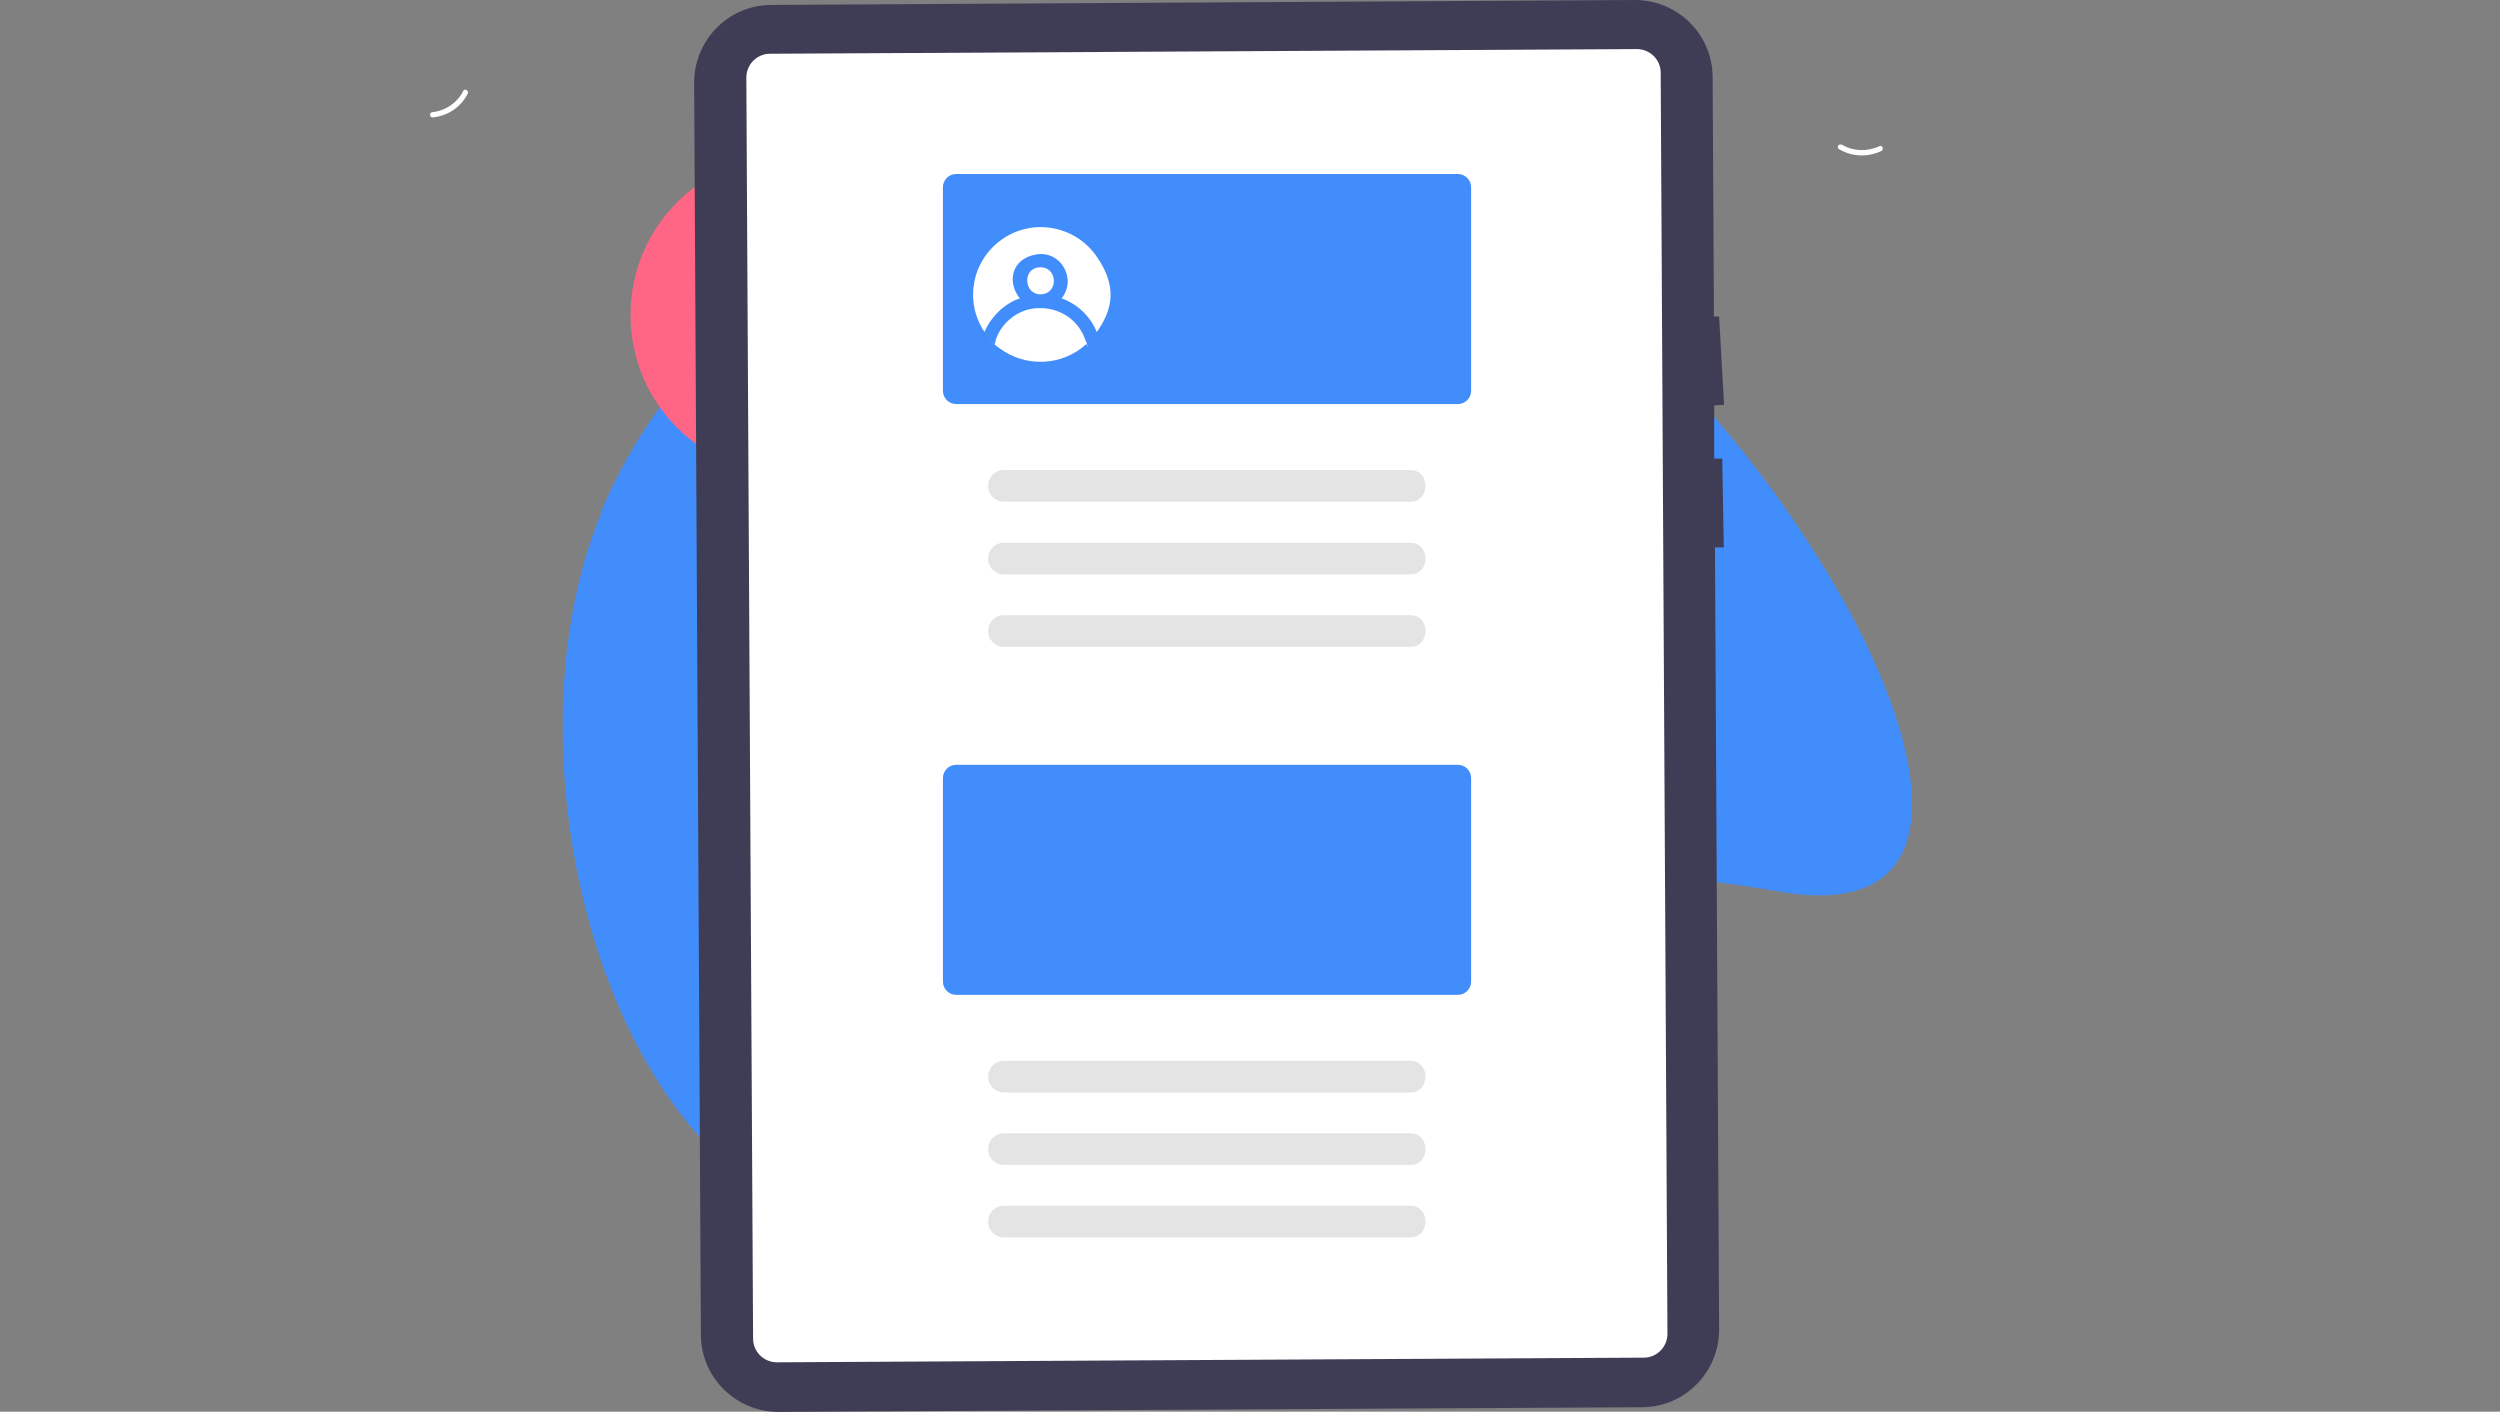
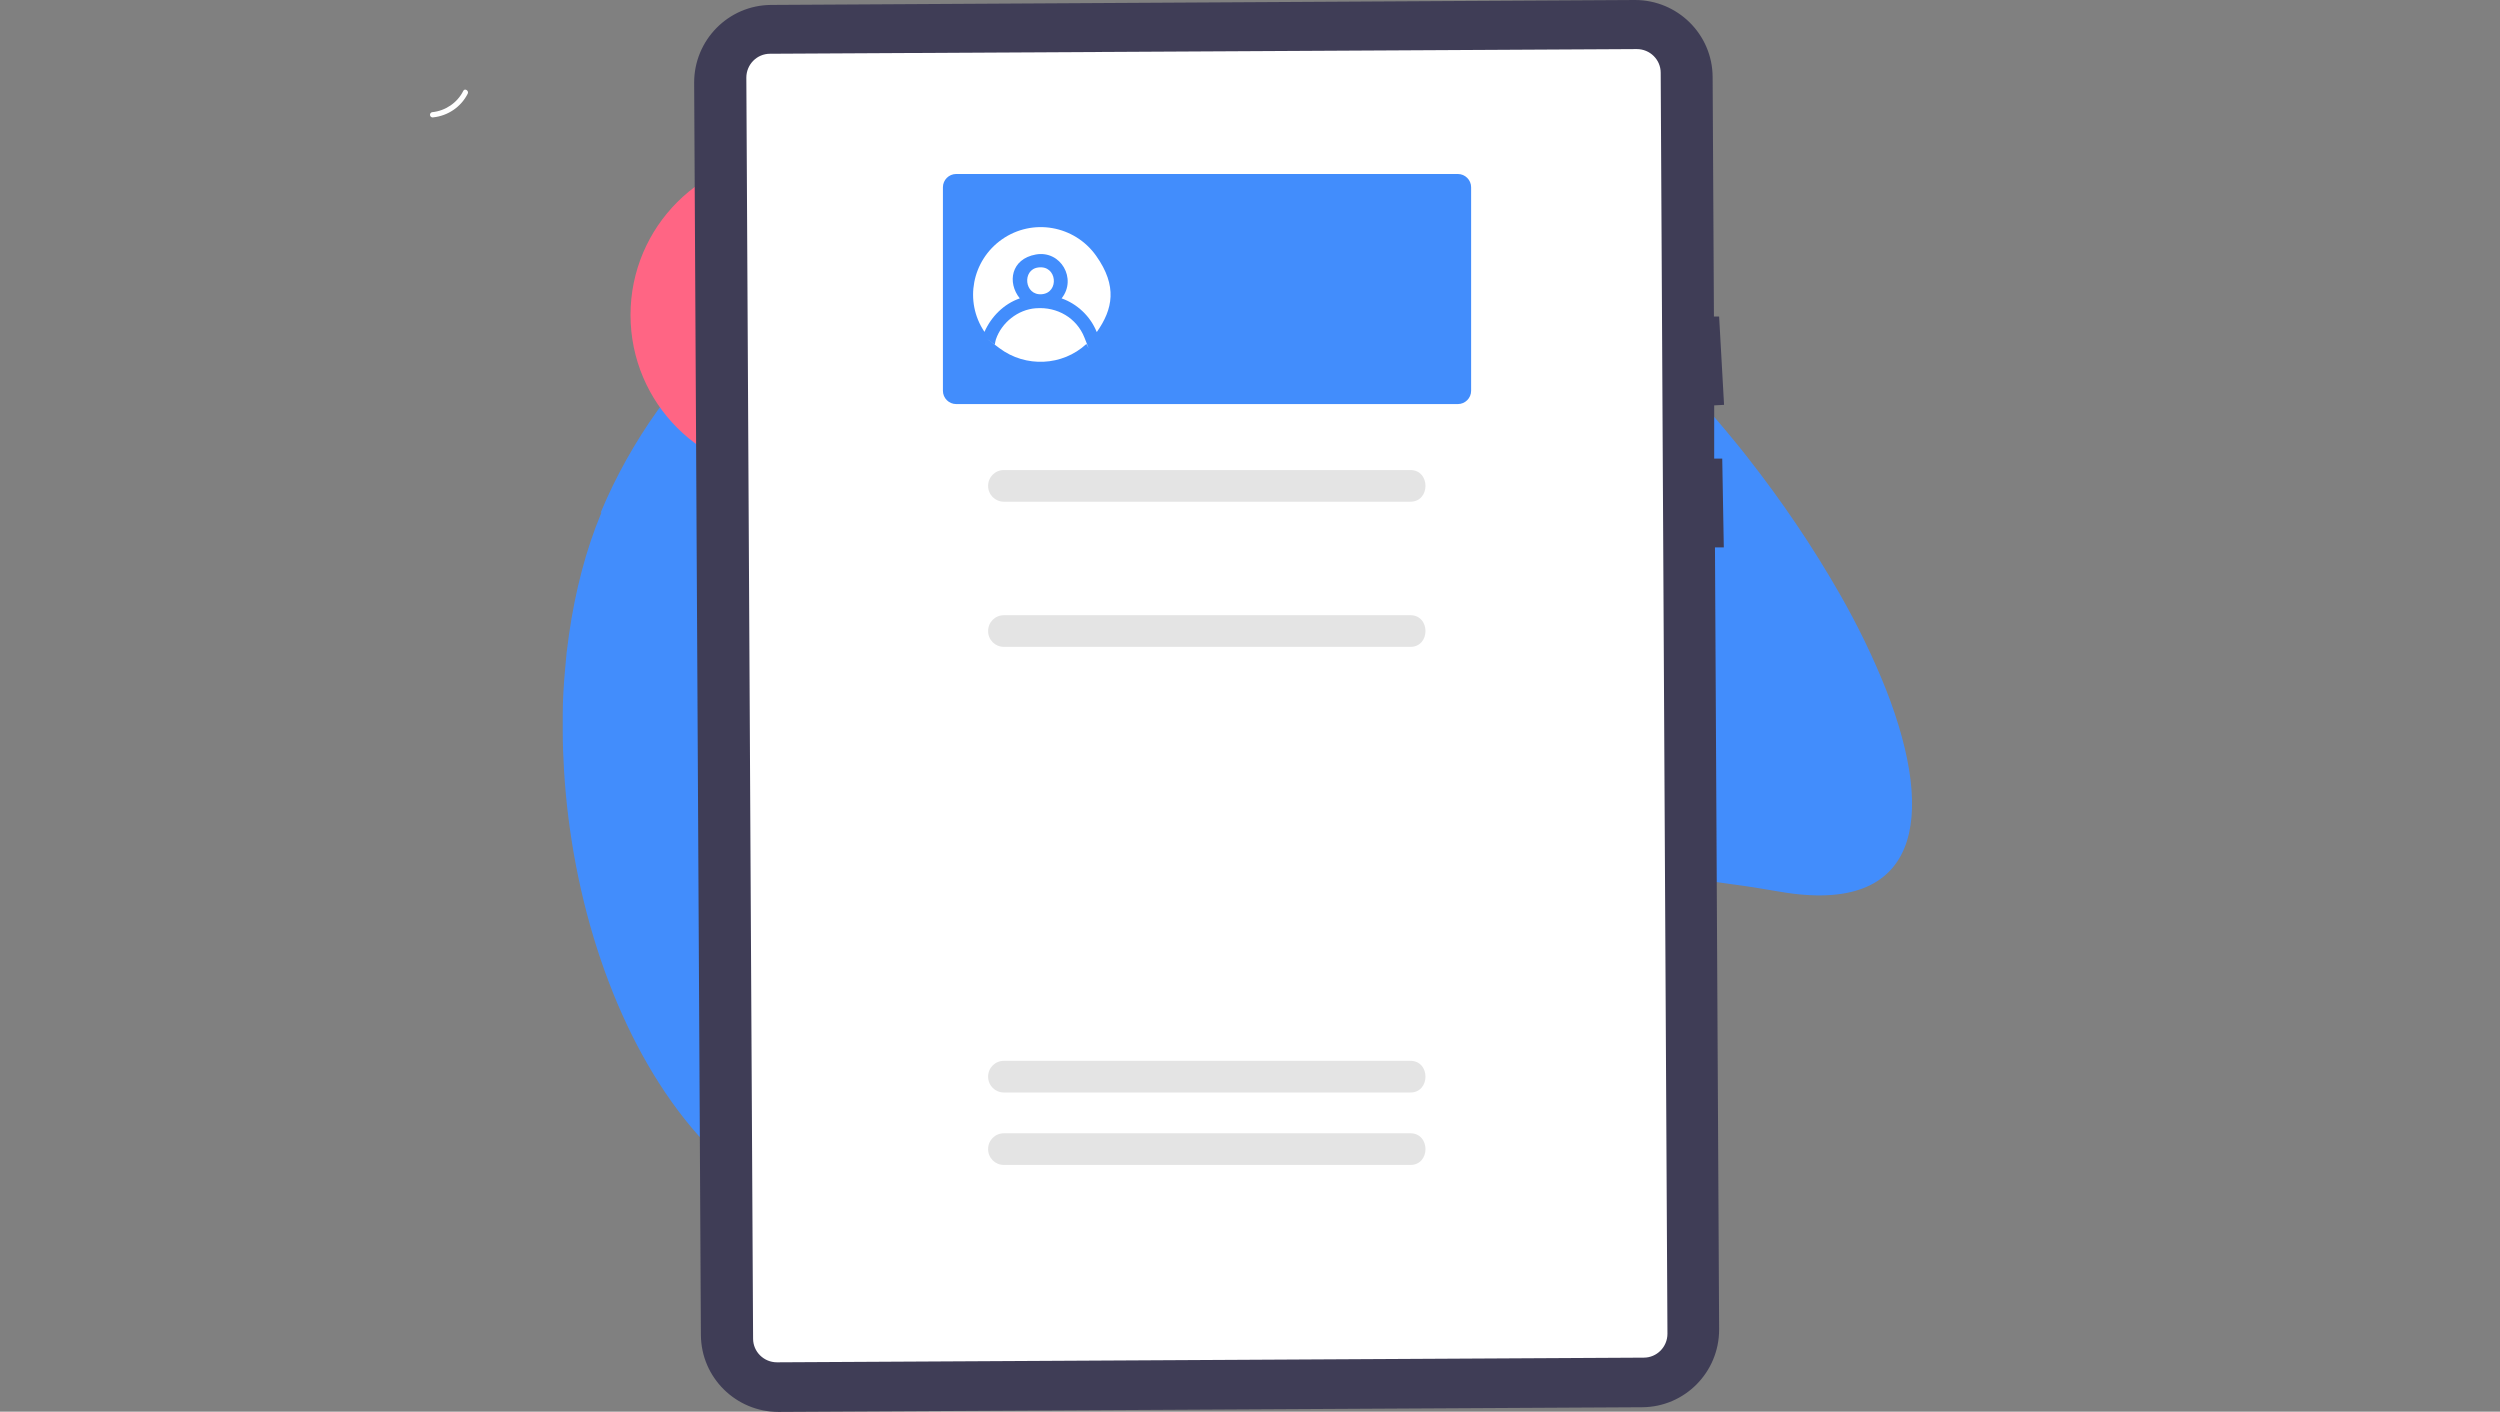
<svg xmlns="http://www.w3.org/2000/svg" id="fea1fc4e-769a-4b20-9f11-50e93fd8b410" version="1.1" viewBox="0 0 962.7 543.6">
  <rect x="0" y="0" width="962.7" height="543.6" fill="#808080" stroke="none" />
  <defs>
    <style>
      .st0 {
        fill: #ff6584;
      }

      .st1 {
        fill: #e4e4e4;
      }

      .st2 {
        fill: #428dfc;
      }

      .st3 {
        fill: #3f3d56;
      }

      .st4 {
        fill: #fff;
      }
    </style>
  </defs>
  <path class="st2" d="M231.3,197.4c11.5-27.6,29.5-52.8,52.7-74,19.7-18,50.5-17.2,50.5-17.2l.2-.2c15.1-16.3,39.9-23.1,63-17.2,2.9.7,5.2,1.1,6.3.7,19.5-6,18.6-19.5,35.5-30.4,29.5-19.1,127.4,2.8,141.2,37.9,11.2,28.5,61.1,42.3,79.8,64,2.9,3.4,5.8,6.8,8.6,10.3,1.3,1.6,2.6,3.2,3.9,4.9,13.2,16.8,25.1,34.4,35.5,52.6,6.8,11.9,12.8,24.2,17.8,36.8,19.5,49.9,12.8,87-40.8,77.8-6.3-1.1-12.5-2.1-18.6-2.9-8.8-1.3-17.2-2.3-25.3-3.1-11-1.1-21.4-1.8-31.3-2.1-3.3-.1-6.6-.2-9.8-.2-47.4-.6-82.6,7.2-109.4,19.4-4.5,2.1-8.8,4.2-12.9,6.5-6.2,3.5-12.1,7.3-17.7,11.5-7.8,5.8-14.9,12.3-21.4,19.2l-.4.4c-31.3,33.6-41.6,70.8-63.4,77.4-93.2,28-152.1-73.5-158.1-172.8-.3-5-.5-10-.5-15,0-2.2,0-4.4,0-6.7,0-5.8.4-11.5.9-17.2.2-2.2.4-4.3.6-6.5.3-2.3.6-4.6.9-6.9,2.4-16.7,6.5-32.7,12.5-47Z" />
  <circle class="st0" cx="304.3" cy="121.3" r="61.5" />
  <path class="st4" d="M166.4,43.2c5.1-.5,9.7-3.6,12-8.2.6-1.2,2.3,0,1.7,1.1-2.6,5.1-7.6,8.5-13.3,9.1-.5.1-1.1-.2-1.2-.8-.1-.5.2-1.1.8-1.2Z" />
  <path class="st4" d="M297.1,33.6c4.4,2.7,9.9,2.9,14.6.7,1.2-.6,1.9,1.3.7,1.9-5.2,2.4-11.2,2.2-16.1-.7-.5-.2-.7-.8-.5-1.3.2-.5.8-.7,1.3-.5h0Z" />
  <path class="st4" d="M578.4,65.2c5.1-.5,9.7-3.6,12-8.2.6-1.2,2.3,0,1.7,1.1-2.6,5.1-7.6,8.5-13.3,9.1-.5.1-1.1-.2-1.2-.8-.1-.5.2-1.1.8-1.2Z" />
-   <path class="st4" d="M709.1,55.6c4.4,2.7,9.9,2.9,14.6.7,1.2-.6,1.9,1.3.7,1.9-5.2,2.4-11.2,2.2-16.1-.7-.5-.2-.7-.8-.5-1.3.2-.5.8-.7,1.3-.5Z" />
  <path class="st3" d="M659.5,29.6l.5,92.3h2c0-.1,1.9,34,1.9,34l-3.8.2v20.5c.1,0,3.1,0,3.1,0l.6,34.2h-3.4c0,0,1.6,301.2,1.6,301.2,0,16.4-13.2,29.8-29.6,29.9l-332.6,1.8c-16.4,0-29.8-13.2-29.9-29.6l-2.6-482.3c0-16.4,13.2-29.8,29.6-29.9L629.6,0c16.4,0,29.8,13.2,29.9,29.6Z" />
  <path class="st4" d="M633,522.8l-333.8,1.8c-5.1,0-9.2-4.1-9.2-9.1l-2.6-485.6c0-5.1,4.1-9.2,9.1-9.2l333.8-1.8c5.1,0,9.2,4.1,9.2,9.1l2.6,485.6c0,5.1-4.1,9.2-9.1,9.2Z" />
  <circle class="st4" cx="462.8" cy="50.8" r="2" />
  <path class="st2" d="M561.4,155.6h-193.2c-2.8,0-5.1-2.3-5.1-5.1v-78.4c0-2.8,2.3-5.1,5.1-5.1h193.2c2.8,0,5.1,2.3,5.1,5.1v78.4c0,2.8-2.3,5.1-5.1,5.1Z" />
  <path class="st1" d="M543,193.2h-156.4c-3.4,0-6.1-2.7-6.1-6.1s2.7-6.1,6.1-6.1h156.4c7.9-.1,7.9,12.3,0,12.2Z" />
-   <path class="st1" d="M543,221.2h-156.4c-3.4,0-6.1-2.7-6.1-6.1s2.7-6.1,6.1-6.1h156.4c7.9-.1,7.9,12.3,0,12.2Z" />
  <path class="st1" d="M543,249.1h-156.4c-3.4,0-6.1-2.7-6.1-6.1s2.7-6.1,6.1-6.1h156.4c7.9-.1,7.9,12.3,0,12.2Z" />
-   <path class="st2" d="M561.4,383.1h-193.2c-2.8,0-5.1-2.3-5.1-5.1v-78.4c0-2.8,2.3-5.1,5.1-5.1h193.2c2.8,0,5.1,2.3,5.1,5.1v78.4c0,2.8-2.3,5.1-5.1,5.1Z" />
  <path class="st1" d="M543,420.7h-156.4c-3.4,0-6.1-2.7-6.1-6.1s2.7-6.1,6.1-6.1h156.4c7.9-.1,7.9,12.3,0,12.2Z" />
  <path class="st1" d="M543,448.6h-156.4c-3.4,0-6.1-2.7-6.1-6.1s2.7-6.1,6.1-6.1h156.4c7.9-.1,7.9,12.3,0,12.2Z" />
-   <path class="st1" d="M543,476.5h-156.4c-3.4,0-6.1-2.7-6.1-6.1s2.7-6.1,6.1-6.1h156.4c7.9-.1,7.9,12.3,0,12.2Z" />
  <g>
    <path class="st4" d="M422.3,127.8c-2.4-6-7.5-10.8-13.5-12.9,6-7.5-.3-18.6-9.9-16.9s-11.1,10.8-6.2,16.9c-6.1,2.1-11,7-13.6,12.9-7.9-11.7-4.8-27.5,6.7-35.6,11.8-8.3,28-5.4,36.3,6.3s6.4,20.6.3,29.3Z" />
    <path class="st4" d="M399,118.7c8.1-.6,15.6,3.7,18.6,11.3s.9,2.2.7,2.5c-9.2,8.5-23.4,9.1-33.4,1.6s-1.5-1.1-1.7-1.4.2-1.5.3-2c2.2-6.5,8.5-11.5,15.4-12Z" />
    <path class="st4" d="M399.8,103c7.3-1,8.2,9.7,1.4,10.3s-7.7-9.5-1.4-10.3Z" />
  </g>
</svg>